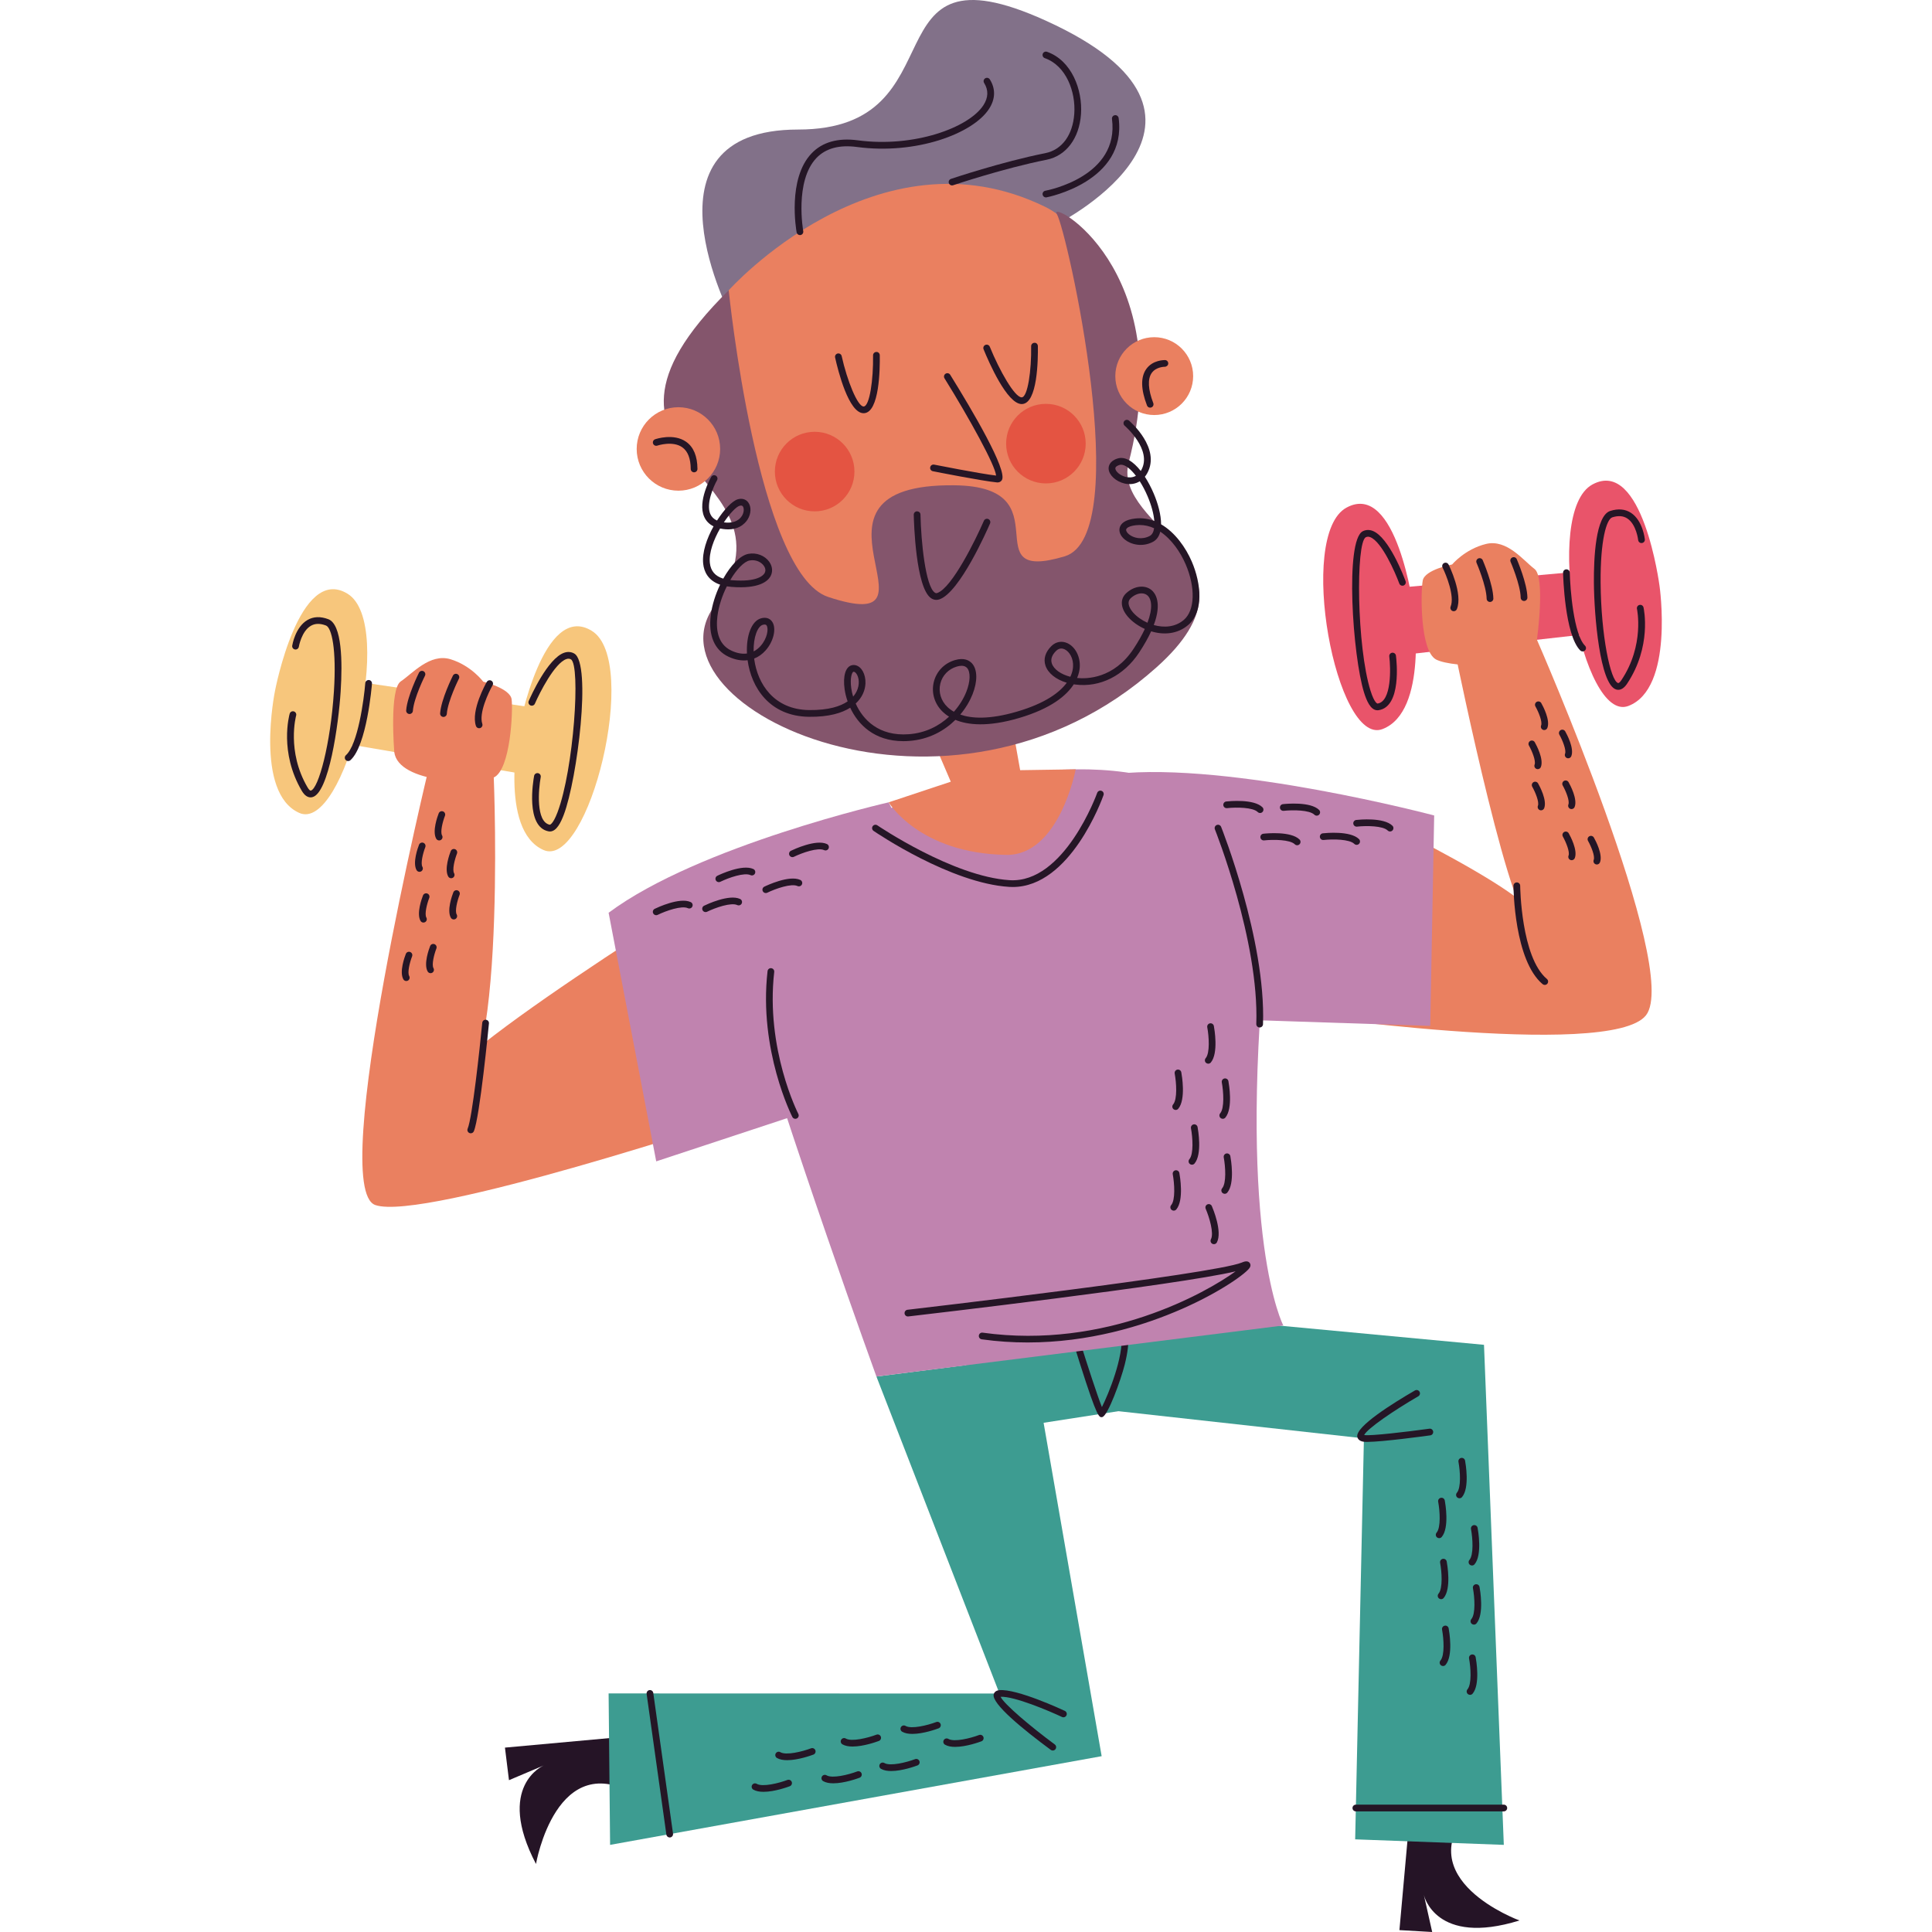
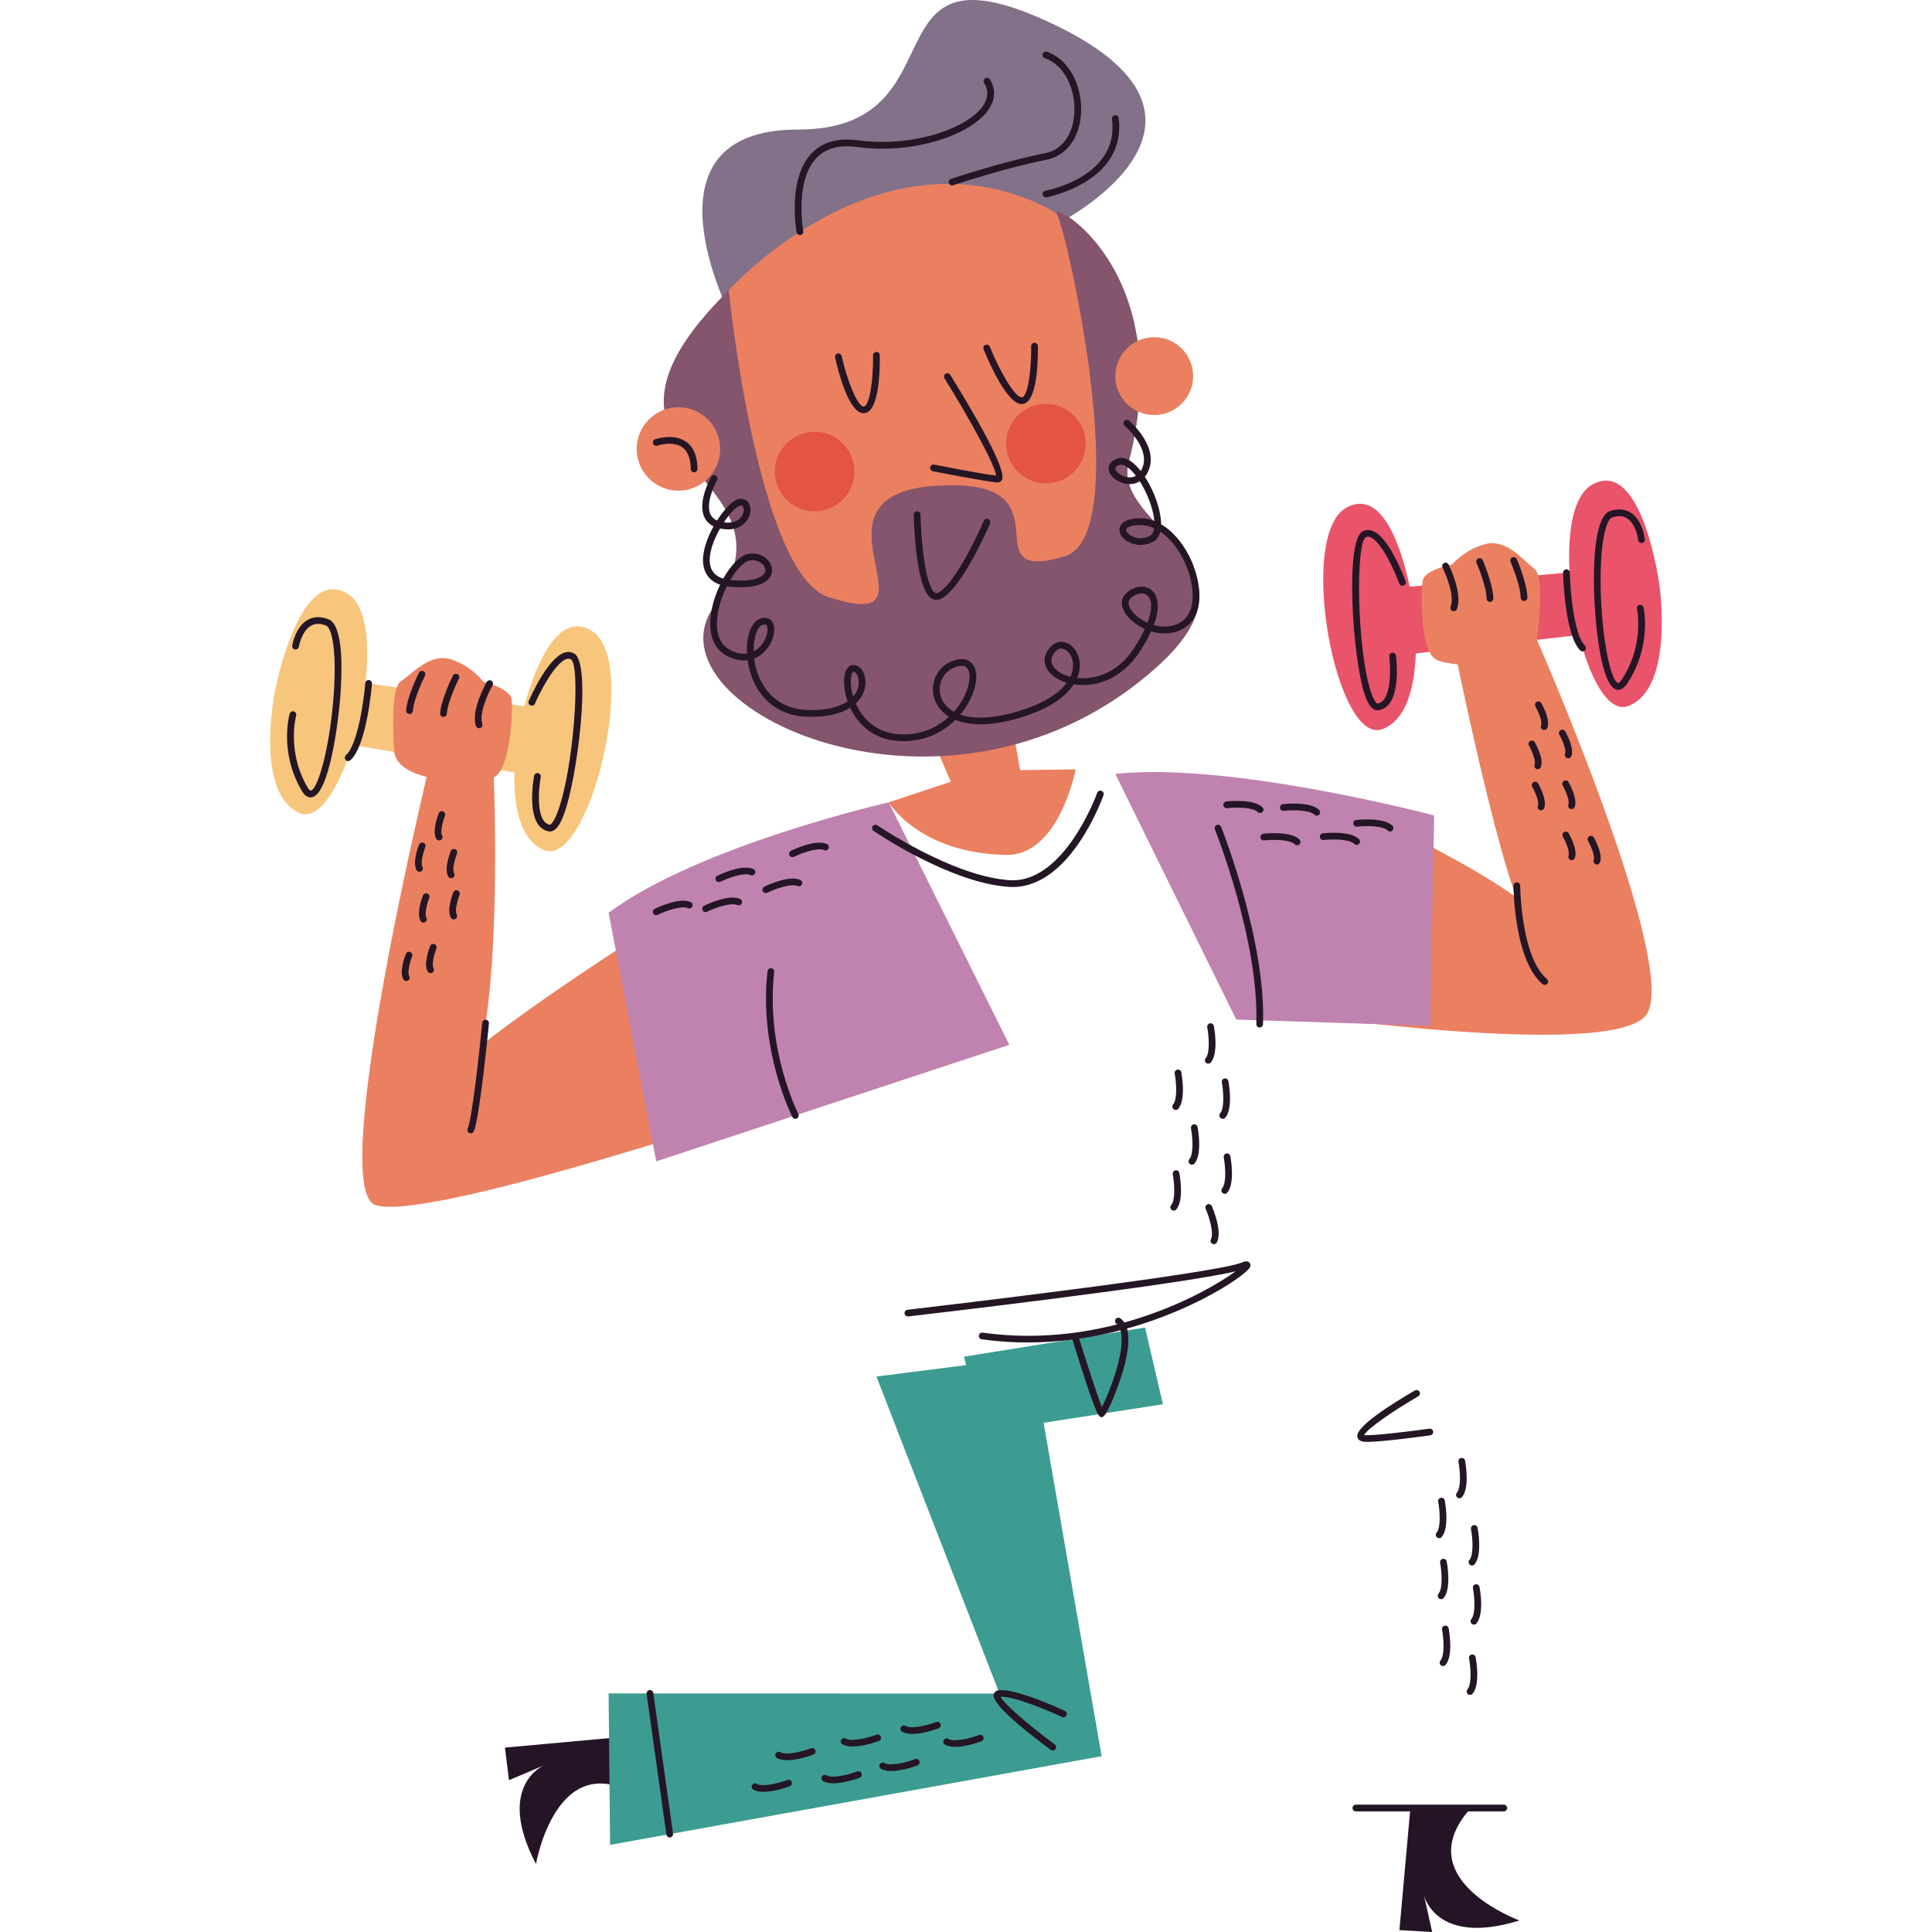
<svg xmlns="http://www.w3.org/2000/svg" version="1.1" id="Capa_1" x="0px" y="0px" viewBox="0 0 500 500" style="enable-background:new 0 0 500 500;" xml:space="preserve" width="512" height="512">
  <g>
    <path style="fill:#827189;" d="M274.328,57.565c0,0,52.096-26.892-3.647-52.207c-47.104-21.391-21.269,28.168-64.138,28.168   S189.468,82.49,189.468,82.49L274.328,57.565z" />
    <path style="fill:#251426;" d="M364.996,468.046l-2.827,31.465l8.48,0.489l-2.138-9.536c0,0,2.964,13.311,24.73,6.552   c0,0-29.207-10.672-12.576-29.103L364.996,468.046z" />
    <path style="fill:#251426;" d="M162.142,449.415l-31.461,2.866l1.041,8.43l8.998-3.815c0,0-12.563,5.305-2.006,25.504   c0,0,5.256-30.648,26.373-17.596L162.142,449.415z" />
    <polygon style="fill:#3D9C91;" points="267.106,351.116 285.107,454.498 157.892,477.451 157.507,438.256 258.665,438.285    226.817,356.245  " />
-     <polygon style="fill:#3D9C91;" points="296.577,339.831 384.057,348.038 389.186,477.451 350.716,476.02 352.98,372.252    289.44,365.213  " />
    <polygon style="fill:#3D9C91;" points="254.642,370.608 300.96,363.427 296.344,343.561 249.467,351.116  " />
    <path style="fill:#251626;" d="M389.186,468.782h-38.293c-0.481,0-0.869-0.389-0.869-0.869s0.389-0.869,0.869-0.869h38.293   c0.481,0,0.869,0.389,0.869,0.869S389.667,468.782,389.186,468.782z" />
    <path style="fill:#251626;" d="M173.317,475.537c-0.427,0-0.799-0.314-0.86-0.749l-5.111-36.411   c-0.067-0.475,0.265-0.915,0.74-0.982c0.471-0.066,0.914,0.265,0.982,0.74l5.111,36.411c0.067,0.475-0.265,0.915-0.74,0.982   C173.398,475.534,173.357,475.537,173.317,475.537z" />
    <path style="fill:#251626;" d="M272.458,453.035c-0.179,0-0.361-0.056-0.516-0.17c-7.093-5.242-15.414-11.995-14.768-14.397   c0.075-0.277,0.36-0.934,1.395-1.049c4.548-0.467,16.508,5.122,17.016,5.361c0.434,0.205,0.62,0.723,0.415,1.158   c-0.205,0.435-0.723,0.618-1.157,0.414c-3.273-1.544-12.372-5.407-15.889-5.222c0.868,1.866,7.719,7.677,14.022,12.335   c0.385,0.285,0.468,0.83,0.183,1.216C272.987,452.913,272.724,453.035,272.458,453.035z" />
    <path style="fill:#251626;" d="M353.82,373.165c-0.414,0-0.747-0.017-0.979-0.054c-1.201-0.194-1.502-0.881-1.574-1.274   c-0.485-2.629,9.136-8.637,14.914-11.984c0.415-0.24,0.948-0.099,1.188,0.317c0.241,0.415,0.099,0.948-0.317,1.188   c-6.315,3.659-13.229,8.39-14.004,10.023c0.021,0.004,0.045,0.008,0.07,0.013c1.635,0.26,10.943-0.841,16.802-1.647   c0.485-0.076,0.914,0.267,0.98,0.742c0.066,0.476-0.267,0.914-0.742,0.98C368.785,371.658,357.717,373.165,353.82,373.165z" />
    <path style="fill:#251626;" d="M285.025,366.766c-0.814,0-1.702-1.427-7.465-20.009c-0.143-0.458,0.115-0.945,0.573-1.088   c0.459-0.138,0.946,0.115,1.088,0.573c2.212,7.132,4.783,14.976,5.952,17.909c1.679-3.306,5.656-13.002,5.049-18.631   c-0.153-1.411-0.593-2.402-1.308-2.945c-0.383-0.29-0.458-0.836-0.167-1.218c0.292-0.382,0.836-0.456,1.218-0.167   c2.302,1.747,2.672,5.791,1.1,12.016c-0.991,3.922-4.378,13.313-5.824,13.538C285.167,366.755,285.097,366.766,285.025,366.766z" />
-     <path style="fill:#C083AF;" d="M226.817,356.245c0,0-21.966-60.463-35.928-107.412c-11.201-37.664,144.749-88.143,136.672-3.765   c-7.236,75.592,4.556,97.963,4.556,97.963L226.817,356.245z" />
    <path style="fill:#EA8060;" d="M260.385,178.967l3.632,20.353l14.373-0.218c0,0-4.231,22.387-18.006,22.142   c-22.559-0.402-30.397-13.602-30.397-13.602l16.075-5.339l-8.839-20.612L260.385,178.967z" />
    <path style="fill:#EA8060;" d="M188.589,75.124c0,0,38.336-42.924,81.914-21.588c32.604,15.963,25.37,129.309-28.429,125.554   C203.94,176.427,172.745,99.597,188.589,75.124z" />
    <path style="fill:#84556C;" d="M188.589,75.124c0,0,7.424,73.323,25.748,79.368c32.886,10.85-12.28-29.408,32.677-28.901   c28.827,0.325,4.287,25.644,28.52,18.389c18.225-5.457,0.569-84.307-2.019-88.568c-2.588-4.261,31.64,13.805,18.574,64.333   c-4.382,16.947,37.455,25.887,7.254,52.923c-53.615,47.996-133.043,10.487-114.611-15.643   C210.088,121.077,141.889,121.243,188.589,75.124z" />
    <path style="fill:#251626;" d="M258.167,124.855c-0.049,0-0.1-0.003-0.152-0.007c-3.766-0.356-16.074-2.794-16.595-2.898   c-0.471-0.093-0.778-0.551-0.683-1.021c0.093-0.471,0.548-0.779,1.021-0.683c0.123,0.024,11.925,2.363,16.029,2.83   c-0.231-2.668-6.78-14.58-13.349-25.165c-0.253-0.408-0.127-0.944,0.28-1.197c0.409-0.253,0.944-0.127,1.197,0.28   c5.655,9.111,14.91,24.768,13.369,27.256C259.042,124.639,258.641,124.855,258.167,124.855z" />
    <path style="fill:#251626;" d="M242.321,155.247c-0.481,0-0.948-0.15-1.381-0.448c-3.949-2.729-4.42-19.665-4.461-21.587   c-0.01-0.481,0.371-0.878,0.851-0.888c0.539,0.052,0.878,0.371,0.888,0.851c0.147,6.918,1.284,18.518,3.71,20.194   c0.218,0.15,0.407,0.176,0.652,0.091c3.841-1.36,9.999-13.944,12.048-18.678c0.191-0.439,0.7-0.643,1.144-0.453   c0.441,0.191,0.643,0.703,0.453,1.144c-0.785,1.813-7.819,17.769-13.064,19.626C242.88,155.198,242.598,155.247,242.321,155.247z" />
    <path style="fill:#251626;" d="M223.5,106.94c-3.871,0.001-6.62-11.019-7.375-14.415c-0.104-0.469,0.192-0.933,0.661-1.038   c0.47-0.096,0.934,0.192,1.038,0.661c1.412,6.355,4.113,13.09,5.688,13.053c1.558-0.06,2.534-7.022,2.434-13.232   c-0.008-0.48,0.375-0.875,0.856-0.883c0.484-0.039,0.875,0.376,0.883,0.856c0.055,3.479-0.077,14.841-4.105,14.996   C223.553,106.939,223.525,106.94,223.5,106.94z" />
    <path style="fill:#251626;" d="M264.42,104.57c-3.793,0-8.51-10.837-9.873-14.177c-0.182-0.445,0.032-0.952,0.476-1.133   c0.443-0.184,0.952,0.031,1.133,0.476c2.579,6.319,6.453,13.095,8.245,13.095c0.008,0,0.018,0,0.026,0   c1.557-0.06,2.533-7.022,2.433-13.232c-0.008-0.48,0.375-0.875,0.856-0.883c0.486-0.059,0.875,0.375,0.883,0.856   c0.055,3.479-0.077,14.841-4.104,14.996C264.471,104.569,264.446,104.57,264.42,104.57z" />
    <circle style="fill:#EA8060;" cx="175.573" cy="116.189" r="10.8" />
    <circle style="fill:#EA8060;" cx="298.714" cy="97.337" r="10.073" />
    <path style="fill:#251626;" d="M179.632,122.236c-0.477,0-0.866-0.385-0.869-0.863c-0.02-2.711-0.757-4.599-2.187-5.612   c-2.497-1.768-6.422-0.449-6.462-0.436c-0.453,0.155-0.949-0.085-1.105-0.538c-0.157-0.453,0.082-0.948,0.536-1.105   c0.194-0.068,4.795-1.625,8.028,0.654c1.919,1.354,2.904,3.717,2.929,7.023c0.003,0.481-0.383,0.873-0.863,0.876   C179.636,122.236,179.633,122.236,179.632,122.236z" />
-     <path style="fill:#251626;" d="M297.656,105.503c-0.35,0-0.679-0.212-0.812-0.558c-1.604-4.181-1.669-7.356-0.195-9.437   c1.691-2.388,4.715-2.317,4.846-2.328c0.48,0.014,0.858,0.413,0.845,0.894c-0.014,0.479-0.441,0.835-0.891,0.845   c-0.058,0.001-2.256-0.008-3.389,1.606c-1.092,1.557-0.951,4.254,0.408,7.798c0.172,0.448-0.052,0.952-0.5,1.123   C297.865,105.484,297.76,105.503,297.656,105.503z" />
    <circle style="fill:#E45442;" cx="210.832" cy="122.043" r="10.296" />
    <circle style="fill:#E45442;" cx="270.682" cy="114.812" r="10.296" />
    <path style="fill:#251626;" d="M233.791,191.811c-7.535,0-11.731-4.32-13.759-8.653c-2.124,1.342-5.424,2.407-10.635,2.35   c-10.286-0.125-14.967-7.642-15.918-14.635c-0.001-0.003-0.001-0.005-0.001-0.008c-1.546,0.196-3.226-0.102-4.94-0.906   c-3.632-1.702-5.261-5.53-4.586-10.778c0.34-2.641,1.229-5.402,2.414-7.867c-3.183-1.1-4.167-3.44-4.382-5.42   c-0.318-2.938,0.942-6.559,2.685-9.68c-1.121-0.545-1.931-1.365-2.418-2.453c-1.785-3.98,1.663-10.083,1.811-10.342   c0.239-0.416,0.768-0.559,1.186-0.323c0.417,0.239,0.561,0.769,0.324,1.186c-0.883,1.547-2.916,6.136-1.734,8.768   c0.335,0.745,0.905,1.295,1.729,1.662c1.835-2.866,3.957-5.065,5.333-5.482c1.104-0.335,2.101-0.055,2.727,0.769   c0.856,1.126,0.787,2.966-0.168,4.476c-0.638,1.007-2.604,3.25-7.088,2.303c-0.004-0.001-0.009-0.002-0.014-0.003   c-1.647,2.87-2.933,6.264-2.644,8.928c0.224,2.064,1.363,3.401,3.464,4.047c1.926-3.433,4.376-6.021,6.523-6.416   c2.076-0.382,4.232,0.444,5.38,2.055c0.856,1.201,0.971,2.617,0.31,3.787c-0.71,1.254-2.964,3.275-10.062,2.716   c-0.431-0.034-0.838-0.083-1.223-0.147c-1.169,2.344-2.092,5.043-2.428,7.655c-0.403,3.139-0.107,7.245,3.6,8.982   c1.583,0.742,2.928,0.9,4.039,0.745c-0.233-4.628,1.201-8.399,3.6-9.094c1.274-0.371,2.352-0.032,2.962,0.927   c1.097,1.727,0.331,5.015-1.707,7.331c-0.875,0.996-1.888,1.713-2.995,2.143c0.008,0.067,0.017,0.134,0.026,0.201   c0.853,6.275,5.036,13.019,14.216,13.131c5.083,0.054,8.117-0.993,9.948-2.245c-0.391-1.112-0.644-2.188-0.78-3.152   c-0.487-3.427,0.262-5.866,1.908-6.216c0.902-0.19,1.799,0.196,2.467,1.059c1.032,1.333,1.555,3.948,0.266,6.539   c-0.34,0.683-0.891,1.51-1.771,2.321c1.858,4.201,6.005,8.515,13.728,7.945c4.379-0.319,7.867-2.169,10.432-4.547   c-0.665-0.408-1.193-0.835-1.606-1.229c-2.146-2.045-3.023-4.93-2.347-7.718c0.667-2.752,2.712-4.878,5.47-5.688   c2.383-0.7,3.717,0.075,4.419,0.847c1.431,1.572,1.482,4.648,0.133,8.026c-0.68,1.703-1.737,3.524-3.166,5.224   c2.876,1.007,7.48,1.35,14.692-0.768c7.443-2.188,11.093-5.042,12.867-7.47c-2.777-0.827-4.849-2.456-5.512-4.44   c-0.576-1.725-0.025-3.525,1.554-5.07c1.15-1.124,2.697-1.392,4.138-0.724c2.077,0.967,3.383,3.559,3.178,6.304   c-0.051,0.675-0.218,1.611-0.677,2.697c2.448,0.263,9.501,0.216,14.622-7.571c1.254-1.905,2.205-3.609,2.904-5.119   c-1.737-0.779-3.251-1.876-4.301-3.061c-2.01-2.268-2.203-4.645-0.504-6.206c2.082-1.913,4.85-2.23,6.584-0.754   c0.831,0.707,2.753,3.108,0.532,9.01c2.637,0.745,5.559,0.567,7.788-1.338c2.862-2.449,3.049-8.371,0.454-14.403   c-1.338-3.11-3.616-6.457-6.562-8.425c-0.289,1.167-0.887,2.099-1.896,2.635c-2.734,1.453-5.701,0.706-7.3-0.604   c-1.117-0.915-1.597-2.086-1.284-3.132c0.266-0.886,1.185-2.007,4.061-2.309c1.732-0.185,3.367,0.076,4.875,0.656   c-0.138-1.793-0.727-4.041-1.752-6.444c-0.602-1.413-1.29-2.712-2.01-3.839c-1.132,0.7-2.5,0.914-3.958,0.575   c-2.228-0.518-4.03-2.196-4.102-3.82c-0.025-0.561,0.145-1.943,2.257-2.635c2.011-0.661,4.168,0.799,6.062,3.209   c0.054-0.087,0.108-0.177,0.16-0.272c2.862-5.227-4.245-11.367-4.317-11.428c-0.365-0.312-0.409-0.86-0.099-1.226   c0.312-0.367,0.861-0.409,1.226-0.098c0.339,0.289,8.249,7.134,4.715,13.588c-0.185,0.339-0.393,0.649-0.62,0.93   c0.858,1.32,1.635,2.81,2.286,4.336c1.086,2.547,1.919,5.515,1.91,7.973c3.628,2.107,6.385,6.019,7.945,9.645   c2.445,5.684,3.109,12.963-0.92,16.411c-2.849,2.436-6.443,2.602-9.596,1.64c-0.728,1.594-1.731,3.406-3.084,5.462   c-3.971,6.037-10.17,9.143-16.574,8.307c-0.125-0.016-0.248-0.034-0.371-0.053c-1.84,2.857-5.79,6.263-14.186,8.731   c-8.143,2.393-13.288,1.775-16.445,0.47c-2.861,2.829-6.856,5.078-11.947,5.449C234.79,191.792,234.284,191.811,233.791,191.811z    M248.859,172.304c-0.364,0-0.777,0.068-1.235,0.202c-2.156,0.633-3.753,2.29-4.272,4.43c-0.528,2.177,0.166,4.439,1.857,6.05   c0.409,0.39,0.951,0.813,1.657,1.209c1.465-1.651,2.536-3.453,3.205-5.128c1.066-2.672,1.145-5.168,0.195-6.212   C249.932,172.489,249.461,172.304,248.859,172.304z M220.938,173.849c-0.028,0-0.056,0.003-0.085,0.009   c-0.308,0.065-0.943,1.477-0.547,4.27c0.094,0.667,0.252,1.395,0.481,2.151c0.405-0.46,0.686-0.908,0.881-1.3   c0.913-1.834,0.649-3.752-0.084-4.699C221.455,174.112,221.208,173.849,220.938,173.849z M274.665,167.838   c-0.414,0-0.875,0.149-1.33,0.593c-1.107,1.083-1.484,2.185-1.12,3.276c0.509,1.523,2.358,2.821,4.79,3.443   c0.482-1.02,0.65-1.894,0.696-2.512c0.17-2.274-0.967-4.034-2.178-4.598C275.282,167.928,274.988,167.838,274.665,167.838z    M197.881,161.627c-0.127,0-0.284,0.022-0.481,0.079c-1.319,0.383-2.444,3.168-2.362,6.88c0.805-0.411,1.41-0.965,1.828-1.44   c1.73-1.966,2.069-4.422,1.544-5.25C198.353,161.806,198.239,161.627,197.881,161.627z M295.442,153.563   c-0.898,0-1.913,0.423-2.787,1.225c-1.351,1.24-0.01,3.051,0.629,3.772c0.908,1.025,2.204,1.952,3.677,2.61   c1.457-3.839,1.073-6.156-0.026-7.091C296.528,153.731,296.008,153.563,295.442,153.563z M188.992,150.116   c0.154,0.018,0.312,0.032,0.472,0.045c6.559,0.52,8.095-1.278,8.412-1.839c0.446-0.787,0.059-1.542-0.212-1.921   c-0.635-0.892-2.011-1.652-3.648-1.353C192.563,145.315,190.639,147.327,188.992,150.116z M294.944,135.87   c-0.299,0-0.6,0.016-0.906,0.048c-1.716,0.181-2.456,0.676-2.577,1.078c-0.102,0.34,0.181,0.847,0.72,1.289   c1.167,0.956,3.349,1.495,5.381,0.413c0.601-0.32,0.974-1.016,1.124-1.99C297.519,136.176,296.267,135.87,294.944,135.87z    M187.34,135.187c2.123,0.297,3.794-0.287,4.649-1.64c0.603-0.953,0.601-2.037,0.254-2.494c-0.069-0.091-0.252-0.334-0.839-0.158   C190.499,131.17,188.87,132.883,187.34,135.187z M290.142,120.266c-0.151,0-0.295,0.022-0.433,0.067   c-0.495,0.162-1.082,0.452-1.061,0.907c0.032,0.745,1.219,1.845,2.759,2.202c0.64,0.149,1.633,0.23,2.568-0.307   C292.602,121.353,291.206,120.266,290.142,120.266z" />
    <g>
      <polygon style="fill:#E9546A;" points="350.784,153.097 416.959,147.175 418.041,163.285 354.194,170.482   " />
      <path style="fill:#E9546A;" d="M365.843,157.594c0,0-4.358-33.302-17.37-26.221c-13.012,7.081-2.64,61.834,9.293,57.32    C369.699,184.179,365.843,157.594,365.843,157.594z" />
      <path style="fill:#E9546A;" d="M429.483,151.606c0,0-4.358-33.302-17.37-26.221c-13.012,7.081-2.64,61.834,9.293,57.32    C433.339,178.19,429.483,151.606,429.483,151.606z" />
      <path style="fill:#251626;" d="M409.585,168.589c-0.222,0-0.444-0.085-0.614-0.254c-4.025-4.011-4.435-19.449-4.451-20.104    c-0.011-0.48,0.368-0.878,0.849-0.89c0.455-0.02,0.878,0.368,0.89,0.849c0.101,4.27,1.007,15.991,3.94,18.914    c0.34,0.339,0.341,0.889,0.002,1.229C410.031,168.504,409.808,168.589,409.585,168.589z" />
      <path style="fill:#251626;" d="M356.477,183.818c-1.803,0-2.827-2.568-3.449-4.547c-2.968-9.451-4.994-39.455-0.334-41.791    c0.8-0.4,1.692-0.426,2.581-0.076c4.205,1.663,8.063,11.849,8.489,13.006c0.166,0.45-0.065,0.95-0.515,1.117    c-0.452,0.166-0.95-0.065-1.117-0.515c-1.083-2.939-4.543-10.822-7.497-11.99c-0.431-0.171-0.803-0.166-1.161,0.013    c-2.641,1.325-2.348,28.377,1.213,39.716c1.062,3.381,1.845,3.328,1.826,3.327c3.662-0.532,3.409-9.194,3.031-12.187    c-0.06-0.476,0.278-0.911,0.754-0.971c0.475-0.051,0.911,0.278,0.971,0.754c0.171,1.353,1.495,13.253-4.507,14.124    C356.666,183.812,356.57,183.818,356.477,183.818z" />
      <path style="fill:#251626;" d="M418.811,178.52c-0.201,0-0.386-0.033-0.553-0.083c-4.215-1.26-5.7-19.178-5.759-27.657    c-0.044-6.417,0.447-17.361,4.243-18.553c2.067-0.65,3.873-0.48,5.369,0.503c3.04,2,3.555,6.657,3.575,6.854    c0.049,0.477-0.297,0.903-0.774,0.953c-0.487,0.058-0.905-0.297-0.955-0.773c-0.004-0.041-0.455-4.042-2.806-5.584    c-1.051-0.689-2.326-0.785-3.888-0.295c-1.51,0.475-3.101,5.96-3.025,16.882c0.095,13.684,2.55,25.415,4.519,26.003    c0.165,0.058,0.478-0.178,0.877-0.777c6.022-9.033,4.033-18.312,4.013-18.404c-0.105-0.469,0.189-0.933,0.658-1.038    c0.47-0.104,0.934,0.189,1.038,0.658c0.092,0.408,2.168,10.103-4.262,19.749C420.266,178.18,419.458,178.52,418.811,178.52z" />
      <path style="fill:#EA8060;" d="M397.756,165.572c0,0,2.234-16.181-0.634-18.336c-2.868-2.155-7.125-7.795-12.568-6.456    s-8.754,5.31-8.754,5.31s-7.062,1.324-7.595,4.146c-0.533,2.822-0.771,18.232,3.468,20.451S396.274,173.68,397.756,165.572z" />
      <path style="fill:#251626;" d="M376.23,158.182c-0.109,0-0.219-0.02-0.326-0.064c-0.445-0.18-0.66-0.687-0.48-1.132    c1.085-2.681-1.144-8.202-2.094-10.103c-0.215-0.43-0.041-0.952,0.389-1.167c0.43-0.215,0.951-0.042,1.167,0.389    c0.154,0.307,3.751,7.576,2.15,11.533C376.899,157.977,376.574,158.182,376.23,158.182z" />
      <path style="fill:#251626;" d="M385.607,155.786c-0.474,0-0.862-0.38-0.869-0.856c-0.053-3.328-2.583-9.204-2.608-9.263    c-0.19-0.441,0.012-0.953,0.453-1.144c0.439-0.19,0.953,0.013,1.144,0.453c0.11,0.254,2.692,6.257,2.751,9.927    c0.008,0.48-0.375,0.875-0.856,0.883C385.616,155.786,385.611,155.786,385.607,155.786z" />
      <path style="fill:#251626;" d="M394.421,155.529c-0.474,0-0.862-0.38-0.869-0.856c-0.053-3.328-2.583-9.204-2.608-9.263    c-0.19-0.441,0.012-0.953,0.453-1.144c0.441-0.19,0.953,0.014,1.144,0.453c0.11,0.254,2.692,6.257,2.751,9.927    c0.008,0.48-0.375,0.875-0.856,0.883C394.43,155.529,394.425,155.529,394.421,155.529z" />
    </g>
    <g>
      <polygon style="fill:#F7C67C;" points="149.64,184.836 83.909,175.164 81.913,191.186 145.248,201.999   " />
      <path style="fill:#F7C67C;" d="M134.35,188.47c0,0,6.243-33.001,18.832-25.192s-0.877,61.884-12.534,56.699    C128.99,214.792,134.35,188.47,134.35,188.47z" />
      <path style="fill:#F7C67C;" d="M71.153,178.875c0,0,6.243-33.001,18.832-25.192s-0.877,61.884-12.534,56.699    C65.793,205.198,71.153,178.875,71.153,178.875z" />
      <path style="fill:#251626;" d="M90.104,196.963c-0.239,0-0.478-0.098-0.65-0.292c-0.319-0.358-0.287-0.908,0.072-1.227    c3.095-2.752,4.664-14.403,5.007-18.659c0.04-0.478,0.447-0.822,0.937-0.797c0.479,0.039,0.835,0.458,0.797,0.937    c-0.053,0.654-1.34,16.044-5.586,19.819C90.515,196.891,90.309,196.963,90.104,196.963z" />
      <path style="fill:#251626;" d="M142.318,215.187c-0.127,0-0.257-0.014-0.391-0.041c-5.943-1.211-3.945-13.015-3.698-14.358    c0.087-0.47,0.542-0.777,1.012-0.697c0.472,0.087,0.785,0.54,0.698,1.012c-0.584,3.181-1.304,11.597,2.335,12.339    c0.004-0.007,0.796-0.002,2.01-3.215c4.201-11.118,6.032-38.112,3.469-39.584c-0.349-0.2-0.718-0.226-1.16-0.079    c-3.018,0.999-6.917,8.672-8.165,11.545c-0.191,0.439-0.706,0.644-1.144,0.451c-0.441-0.191-0.643-0.703-0.451-1.144    c0.491-1.13,4.92-11.081,9.213-12.502c0.907-0.301,1.798-0.223,2.573,0.222c4.521,2.598,0.793,32.439-2.708,41.707    C145.193,212.743,144.057,215.187,142.318,215.187z" />
      <path style="fill:#251626;" d="M80.384,206.356c-0.665,0-1.498-0.356-2.282-1.69c-5.872-9.996-3.248-19.558-3.134-19.961    c0.131-0.462,0.615-0.73,1.073-0.598c0.462,0.132,0.73,0.612,0.599,1.073c-0.025,0.092-2.522,9.273,2.961,18.604    c0.364,0.62,0.678,0.865,0.831,0.826c2-0.476,5.117-12.052,5.988-25.713c0.695-10.895-0.582-16.459-2.062-17.018    c-1.535-0.581-2.809-0.556-3.898,0.073c-2.435,1.405-3.113,5.375-3.119,5.415c-0.078,0.474-0.523,0.796-0.998,0.718    c-0.474-0.077-0.796-0.522-0.719-0.996c0.031-0.196,0.81-4.816,3.96-6.64c1.549-0.898,3.362-0.964,5.388-0.198    c3.534,1.335,3.681,10.936,3.182,18.755c-0.54,8.465-3.04,26.275-7.321,27.294C80.697,206.335,80.546,206.356,80.384,206.356z" />
      <path style="fill:#EA8060;" d="M102.035,194.621c0,0-1.311-16.282,1.675-18.27s7.556-7.378,12.914-5.731    c5.358,1.646,8.439,5.799,8.439,5.799s6.975,1.723,7.348,4.571s-0.266,18.246-4.624,20.221    C123.428,203.186,103.054,202.801,102.035,194.621z" />
      <path style="fill:#251626;" d="M123.995,188.468c-0.363,0-0.7-0.228-0.823-0.589c-1.375-4.042,2.63-11.095,2.802-11.394    c0.238-0.415,0.77-0.561,1.186-0.321c0.417,0.239,0.56,0.77,0.322,1.186c-1.056,1.844-3.595,7.231-2.664,9.968    c0.155,0.455-0.088,0.948-0.543,1.103C124.182,188.454,124.088,188.468,123.995,188.468z" />
      <path style="fill:#251626;" d="M114.771,185.544c-0.021,0-0.042-0.001-0.064-0.003c-0.479-0.035-0.839-0.451-0.804-0.93    c0.267-3.662,3.187-9.509,3.31-9.756c0.216-0.429,0.734-0.602,1.167-0.386c0.429,0.216,0.602,0.738,0.386,1.167    c-0.029,0.057-2.889,5.784-3.13,9.1C115.604,185.195,115.223,185.544,114.771,185.544z" />
      <path style="fill:#251626;" d="M105.986,184.786c-0.021,0-0.042-0.001-0.064-0.003c-0.479-0.035-0.839-0.451-0.804-0.93    c0.267-3.662,3.187-9.509,3.31-9.756c0.216-0.43,0.735-0.602,1.167-0.386c0.429,0.216,0.602,0.738,0.386,1.167    c-0.029,0.057-2.888,5.784-3.13,9.1C106.819,184.437,106.438,184.786,105.986,184.786z" />
    </g>
    <path style="fill:#EA8060;" d="M397.756,165.572c0,0,37.402,85.377,28.234,97.173c-9.168,11.796-94.612-0.787-94.612-0.787   l10.194-57.18c0,0,60.124,27.897,55.399,33.701c-4.912,6.035-20.036-67.997-20.036-67.997L397.756,165.572z" />
    <path style="fill:#EA8060;" d="M127.786,201.211c0,0,3.819,91.524-13.611,81.961c-8.689-4.767,75.916-56.737,75.916-56.737   l2.217,62.231c0,0-82.655,27.544-95.176,23.197c-12.52-4.347,13.97-113.649,13.97-113.649L127.786,201.211z" />
    <path style="fill:#C083AF;" d="M319.939,263.863l50.209,1.639l1.016-54.46c0,0-52.792-13.993-82.523-10.752L319.939,263.863z" />
    <path style="fill:#C083AF;" d="M157.507,236.222l12.322,64.338l91.385-30.162l-31.226-62.757   C229.988,207.642,180.845,218.833,157.507,236.222z" />
    <path style="fill:#251626;" d="M207.022,60.844c-0.412,0-0.778-0.294-0.854-0.713c-0.103-0.562-2.435-13.833,3.864-20.437   c2.795-2.93,6.831-4.068,11.979-3.378c14.467,1.935,28.74-3.247,32.51-9.107c1.267-1.968,1.324-3.9,0.169-5.74   c-0.255-0.407-0.132-0.943,0.275-1.199c0.406-0.256,0.942-0.132,1.199,0.275c1.522,2.427,1.46,5.057-0.181,7.605   c-4.138,6.432-18.869,11.941-34.203,9.89c-4.57-0.611-8.101,0.349-10.49,2.854c-5.695,5.971-3.435,18.796-3.412,18.925   c0.087,0.473-0.227,0.925-0.699,1.011C207.127,60.84,207.074,60.844,207.022,60.844z" />
    <path style="fill:#251626;" d="M246.388,47.989c-0.363,0-0.701-0.228-0.824-0.591c-0.154-0.455,0.09-0.948,0.545-1.102   c0.129-0.044,13.074-4.402,24.402-6.657c4.312-0.858,7.119-4.67,7.512-10.195c0.403-5.678-2.088-12.446-7.631-14.397   c-0.453-0.16-0.691-0.655-0.532-1.109c0.159-0.454,0.656-0.693,1.109-0.532c6.365,2.24,9.239,9.825,8.789,16.16   c-0.445,6.26-3.858,10.773-8.907,11.777c-11.219,2.233-24.056,6.556-24.185,6.599C246.574,47.974,246.481,47.989,246.388,47.989z" />
    <path style="fill:#251626;" d="M270.681,51.089c-0.411,0-0.776-0.293-0.854-0.712c-0.087-0.471,0.225-0.925,0.697-1.013   c0.785-0.146,19.204-3.743,17.255-18.578c-0.063-0.475,0.273-0.913,0.749-0.975c0.472-0.073,0.913,0.273,0.975,0.749   c2.164,16.473-18.454,20.476-18.663,20.514C270.786,51.084,270.733,51.089,270.681,51.089z" />
    <path style="fill:#251626;" d="M398.82,209.713c-0.107,0-0.216-0.02-0.321-0.061c-0.447-0.177-0.664-0.684-0.487-1.129   c0.374-0.94-0.634-3.445-1.47-4.923c-0.236-0.418-0.089-0.948,0.329-1.184c0.418-0.236,0.948-0.089,1.184,0.328   c0.405,0.715,2.382,4.385,1.573,6.421C399.492,209.506,399.165,209.713,398.82,209.713z" />
    <path style="fill:#251626;" d="M397.965,199.057c-0.107,0-0.217-0.02-0.322-0.062c-0.446-0.177-0.664-0.683-0.486-1.129   c0.37-0.931-0.658-3.487-1.471-4.921c-0.237-0.419-0.09-0.948,0.328-1.185c0.419-0.235,0.948-0.088,1.185,0.328   c0.405,0.716,2.384,4.385,1.572,6.422C398.638,198.85,398.311,199.057,397.965,199.057z" />
    <path style="fill:#251626;" d="M406.706,209.39c-0.107,0-0.216-0.02-0.322-0.062c-0.446-0.177-0.664-0.683-0.486-1.129   c0.374-0.939-0.634-3.444-1.47-4.922c-0.236-0.418-0.089-0.948,0.329-1.184c0.417-0.236,0.949-0.089,1.184,0.328   c0.405,0.715,2.383,4.385,1.572,6.422C407.378,209.183,407.051,209.39,406.706,209.39z" />
    <path style="fill:#251626;" d="M413.26,223.73c-0.107,0-0.216-0.02-0.322-0.062c-0.446-0.177-0.664-0.683-0.486-1.129   c0.374-0.939-0.635-3.444-1.471-4.922c-0.236-0.418-0.089-0.948,0.329-1.184c0.417-0.235,0.948-0.088,1.184,0.328   c0.405,0.715,2.384,4.385,1.572,6.422C413.933,223.523,413.606,223.73,413.26,223.73z" />
    <path style="fill:#251626;" d="M399.647,188.934c-0.107,0-0.216-0.02-0.322-0.062c-0.446-0.177-0.664-0.683-0.486-1.129   c0.374-0.939-0.634-3.444-1.47-4.922c-0.236-0.418-0.089-0.948,0.329-1.184c0.418-0.236,0.948-0.089,1.184,0.328   c0.405,0.715,2.383,4.385,1.572,6.422C400.32,188.727,399.993,188.934,399.647,188.934z" />
    <path style="fill:#251626;" d="M405.845,196.248c-0.107,0-0.217-0.02-0.322-0.062c-0.446-0.177-0.664-0.683-0.486-1.129   c0.37-0.931-0.658-3.487-1.471-4.921c-0.237-0.419-0.09-0.948,0.328-1.185c0.419-0.236,0.949-0.089,1.185,0.328   c0.405,0.716,2.384,4.385,1.572,6.422C406.517,196.041,406.19,196.248,405.845,196.248z" />
    <path style="fill:#251626;" d="M406.746,222.619c-0.107,0-0.217-0.02-0.322-0.062c-0.446-0.177-0.664-0.683-0.486-1.129   c0.374-0.938-0.635-3.443-1.47-4.922c-0.236-0.418-0.089-0.948,0.329-1.184c0.419-0.238,0.948-0.089,1.184,0.329   c0.405,0.715,2.383,4.385,1.572,6.421C407.419,222.412,407.092,222.619,406.746,222.619z" />
    <path style="fill:#251626;" d="M117.437,237.952c-0.301,0-0.593-0.156-0.755-0.436c-1.093-1.901,0.341-5.815,0.64-6.58   c0.175-0.447,0.683-0.669,1.126-0.494c0.447,0.174,0.668,0.678,0.494,1.126c-0.616,1.583-1.257,4.205-0.752,5.081   c0.239,0.417,0.096,0.948-0.32,1.188C117.734,237.915,117.584,237.952,117.437,237.952z" />
    <path style="fill:#251626;" d="M116.762,227.284c-0.301,0-0.593-0.156-0.755-0.436c-1.093-1.901,0.341-5.815,0.64-6.58   c0.175-0.447,0.682-0.669,1.126-0.494c0.447,0.174,0.668,0.678,0.494,1.126c-0.616,1.583-1.257,4.205-0.752,5.081   c0.239,0.417,0.096,0.948-0.32,1.188C117.059,227.246,116.909,227.284,116.762,227.284z" />
    <path style="fill:#251626;" d="M109.585,238.758c-0.301,0-0.593-0.156-0.755-0.436c-1.093-1.901,0.341-5.815,0.64-6.58   c0.174-0.448,0.681-0.668,1.126-0.494c0.447,0.174,0.668,0.678,0.494,1.126c-0.616,1.583-1.257,4.205-0.752,5.081   c0.239,0.417,0.096,0.948-0.32,1.188C109.882,238.72,109.732,238.758,109.585,238.758z" />
    <path style="fill:#251626;" d="M105.145,253.886c-0.301,0-0.593-0.156-0.755-0.436c-1.093-1.901,0.341-5.815,0.64-6.58   c0.175-0.448,0.679-0.67,1.126-0.494c0.447,0.174,0.668,0.678,0.494,1.126c-0.616,1.583-1.257,4.205-0.752,5.081   c0.239,0.417,0.096,0.948-0.32,1.188C105.441,253.849,105.292,253.886,105.145,253.886z" />
    <path style="fill:#251626;" d="M113.652,217.504c-0.301,0-0.593-0.156-0.755-0.436c-1.093-1.901,0.341-5.815,0.64-6.58   c0.175-0.448,0.679-0.67,1.126-0.494c0.447,0.174,0.668,0.678,0.494,1.126c-0.616,1.583-1.257,4.205-0.752,5.081   c0.239,0.417,0.096,0.948-0.32,1.188C113.949,217.467,113.799,217.504,113.652,217.504z" />
    <path style="fill:#251626;" d="M108.563,225.628c-0.301,0-0.593-0.156-0.755-0.436c-1.094-1.901,0.341-5.816,0.64-6.581   c0.174-0.447,0.681-0.669,1.126-0.494c0.447,0.175,0.668,0.678,0.494,1.126c-0.616,1.583-1.257,4.205-0.752,5.082   c0.239,0.416,0.096,0.948-0.32,1.188C108.859,225.59,108.71,225.628,108.563,225.628z" />
    <path style="fill:#251626;" d="M111.433,251.857c-0.301,0-0.593-0.156-0.755-0.436c-1.093-1.901,0.341-5.815,0.64-6.58   c0.175-0.448,0.679-0.67,1.126-0.494c0.447,0.174,0.668,0.678,0.494,1.126c-0.616,1.583-1.257,4.205-0.752,5.081   c0.239,0.417,0.096,0.948-0.32,1.188C111.729,251.82,111.58,251.857,111.433,251.857z" />
    <path style="fill:#251626;" d="M312.692,275.283c-0.2,0-0.4-0.068-0.564-0.208c-0.366-0.311-0.409-0.86-0.098-1.225   c1.133-1.33,0.852-5.611,0.408-7.996c-0.087-0.472,0.224-0.925,0.696-1.014c0.472-0.086,0.925,0.223,1.014,0.695   c0.133,0.715,1.242,7.051-0.796,9.442C313.182,275.18,312.937,275.283,312.692,275.283z" />
    <path style="fill:#251626;" d="M340.767,211.094c-0.221,0-0.441-0.084-0.611-0.251c-1.241-1.228-5.529-1.263-7.944-1.002   c-0.475,0.055-0.907-0.292-0.959-0.769s0.292-0.907,0.769-0.959c0.72-0.081,7.122-0.715,9.357,1.494   c0.341,0.338,0.345,0.888,0.007,1.229C341.215,211.008,340.991,211.094,340.767,211.094z" />
    <path style="fill:#251626;" d="M335.702,218.749c-0.221,0-0.442-0.084-0.611-0.251c-1.24-1.228-5.528-1.265-7.944-1.002   c-0.478,0.051-0.907-0.292-0.959-0.769s0.292-0.907,0.769-0.959c0.72-0.081,7.122-0.715,9.357,1.494   c0.341,0.338,0.345,0.888,0.007,1.229C336.151,218.663,335.926,218.749,335.702,218.749z" />
    <path style="fill:#251626;" d="M326.107,210.403c-0.221,0-0.442-0.084-0.611-0.251c-1.246-1.231-5.535-1.27-7.944-1.003   c-0.487,0.045-0.907-0.293-0.959-0.769c-0.053-0.477,0.292-0.907,0.769-0.959c0.722-0.08,7.124-0.714,9.357,1.495   c0.341,0.338,0.345,0.888,0.007,1.229C326.555,210.318,326.331,210.403,326.107,210.403z" />
    <path style="fill:#251626;" d="M205.079,221.828c-0.323,0-0.632-0.18-0.783-0.489c-0.21-0.431-0.031-0.952,0.402-1.162   c0.655-0.317,6.473-3.068,9.313-1.742c0.436,0.203,0.623,0.721,0.42,1.156c-0.202,0.435-0.72,0.623-1.156,0.42   c-1.593-0.74-5.637,0.668-7.817,1.73C205.336,221.8,205.206,221.828,205.079,221.828z" />
    <path style="fill:#251626;" d="M198.187,231.12c-0.323,0-0.632-0.18-0.783-0.489c-0.21-0.431-0.031-0.952,0.402-1.162   c0.653-0.317,6.466-3.07,9.313-1.742c0.435,0.203,0.623,0.72,0.42,1.156c-0.203,0.436-0.718,0.623-1.156,0.42   c-1.586-0.736-5.636,0.669-7.817,1.73C198.444,231.092,198.314,231.12,198.187,231.12z" />
    <path style="fill:#251626;" d="M186.031,228.295c-0.323,0-0.632-0.18-0.783-0.489c-0.21-0.431-0.031-0.952,0.402-1.162   c0.654-0.317,6.474-3.071,9.313-1.742c0.436,0.203,0.623,0.721,0.42,1.156c-0.202,0.436-0.72,0.624-1.156,0.42   c-1.591-0.744-5.638,0.668-7.817,1.73C186.288,228.267,186.158,228.295,186.031,228.295z" />
    <path style="fill:#251626;" d="M182.605,236.047c-0.323,0-0.632-0.18-0.783-0.489c-0.21-0.431-0.031-0.952,0.402-1.162   c0.654-0.318,6.474-3.071,9.313-1.742c0.436,0.203,0.623,0.721,0.42,1.156c-0.203,0.435-0.717,0.623-1.156,0.42   c-1.591-0.741-5.638,0.669-7.817,1.73C182.862,236.019,182.732,236.047,182.605,236.047z" />
    <path style="fill:#251626;" d="M169.822,236.853c-0.323,0-0.632-0.18-0.783-0.489c-0.21-0.431-0.031-0.952,0.402-1.162   c0.655-0.317,6.471-3.068,9.313-1.742c0.436,0.203,0.623,0.721,0.42,1.156c-0.202,0.435-0.719,0.622-1.156,0.42   c-1.592-0.741-5.637,0.668-7.817,1.73C170.079,236.825,169.949,236.853,169.822,236.853z" />
    <path style="fill:#251626;" d="M351.097,218.644c-0.221,0-0.442-0.084-0.611-0.251c-1.243-1.23-5.532-1.269-7.944-1.003   c-0.49,0.053-0.907-0.292-0.959-0.769c-0.053-0.477,0.292-0.907,0.769-0.959c0.72-0.08,7.124-0.715,9.357,1.495   c0.341,0.338,0.345,0.888,0.007,1.229C351.545,218.559,351.321,218.644,351.097,218.644z" />
    <path style="fill:#251626;" d="M372.954,413.87c-0.2,0-0.4-0.068-0.564-0.207c-0.365-0.312-0.409-0.861-0.098-1.226   c1.135-1.332,0.853-5.611,0.408-7.996c-0.087-0.472,0.223-0.926,0.695-1.015c0.478-0.082,0.926,0.224,1.015,0.695   c0.133,0.715,1.242,7.051-0.794,9.442C373.444,413.767,373.199,413.87,372.954,413.87z" />
    <path style="fill:#251626;" d="M380.946,405.151c-0.2,0-0.4-0.068-0.564-0.207c-0.365-0.312-0.409-0.86-0.098-1.226   c1.135-1.332,0.853-5.611,0.408-7.996c-0.087-0.472,0.223-0.926,0.695-1.015c0.479-0.082,0.926,0.224,1.015,0.695   c0.133,0.715,1.242,7.051-0.794,9.442C381.436,405.048,381.191,405.151,380.946,405.151z" />
    <path style="fill:#251626;" d="M372.452,398.075c-0.2,0-0.4-0.068-0.564-0.207c-0.365-0.312-0.409-0.86-0.098-1.226   c1.135-1.332,0.853-5.611,0.408-7.996c-0.087-0.472,0.223-0.926,0.695-1.015c0.479-0.087,0.926,0.223,1.015,0.695   c0.133,0.715,1.242,7.051-0.794,9.442C372.942,397.971,372.697,398.075,372.452,398.075z" />
    <path style="fill:#251626;" d="M377.705,387.754c-0.2,0-0.4-0.068-0.564-0.207c-0.365-0.312-0.409-0.86-0.099-1.226   c1.135-1.332,0.853-5.611,0.408-7.996c-0.087-0.472,0.223-0.926,0.695-1.015c0.475-0.084,0.926,0.224,1.015,0.695   c0.133,0.715,1.242,7.051-0.794,9.442C378.195,387.65,377.951,387.754,377.705,387.754z" />
    <path style="fill:#251626;" d="M381.448,420.452c-0.2,0-0.4-0.068-0.564-0.207c-0.365-0.312-0.409-0.861-0.098-1.226   c1.135-1.333,0.853-5.612,0.408-7.996c-0.087-0.472,0.223-0.926,0.695-1.015c0.478-0.084,0.926,0.224,1.015,0.695   c0.133,0.715,1.242,7.052-0.794,9.443C381.938,420.348,381.693,420.452,381.448,420.452z" />
    <path style="fill:#251626;" d="M373.455,431.167c-0.199,0-0.399-0.068-0.563-0.207c-0.365-0.312-0.409-0.861-0.098-1.226   c1.135-1.333,0.853-5.612,0.408-7.996c-0.087-0.472,0.223-0.927,0.695-1.014c0.477-0.092,0.926,0.224,1.015,0.695   c0.133,0.715,1.242,7.052-0.794,9.443C373.946,431.064,373.701,431.167,373.455,431.167z" />
    <path style="fill:#251626;" d="M380.444,438.627c-0.2,0-0.4-0.068-0.564-0.207c-0.365-0.312-0.409-0.861-0.098-1.226   c1.135-1.333,0.853-5.612,0.408-7.996c-0.087-0.472,0.223-0.927,0.695-1.014c0.48-0.09,0.927,0.222,1.015,0.695   c0.133,0.715,1.242,7.052-0.794,9.443C380.934,438.523,380.69,438.627,380.444,438.627z" />
    <path style="fill:#251626;" d="M220.657,452.001c-1.005,0-1.938-0.156-2.644-0.569c-0.414-0.243-0.554-0.774-0.312-1.189   c0.243-0.414,0.774-0.557,1.19-0.312c1.512,0.883,5.674-0.148,7.944-1.002c0.451-0.165,0.95,0.058,1.12,0.506   c0.17,0.45-0.057,0.951-0.507,1.121C226.945,450.746,223.509,452.001,220.657,452.001z" />
    <path style="fill:#251626;" d="M230.643,458.339c-1.004,0-1.936-0.156-2.642-0.569c-0.414-0.243-0.554-0.774-0.312-1.189   c0.243-0.413,0.773-0.555,1.19-0.312c1.509,0.881,5.674-0.146,7.944-1.004c0.449-0.168,0.951,0.058,1.12,0.506   c0.17,0.45-0.057,0.951-0.506,1.121C236.933,457.082,233.496,458.339,230.643,458.339z" />
    <path style="fill:#251626;" d="M236.118,448.734c-1.004,0-1.936-0.156-2.642-0.569c-0.414-0.243-0.554-0.774-0.312-1.189   c0.242-0.414,0.773-0.557,1.19-0.312c1.507,0.88,5.675-0.146,7.944-1.004c0.449-0.168,0.949,0.058,1.12,0.506   c0.17,0.45-0.057,0.951-0.506,1.121C242.408,447.478,238.971,448.734,236.118,448.734z" />
    <path style="fill:#251626;" d="M247.201,452.093c-1.004,0-1.936-0.156-2.642-0.569c-0.414-0.243-0.554-0.774-0.312-1.189   c0.242-0.414,0.774-0.557,1.19-0.312c1.513,0.886,5.674-0.148,7.943-1.004c0.449-0.168,0.951,0.058,1.121,0.506   c0.17,0.45-0.057,0.951-0.506,1.121C253.49,450.836,250.053,452.093,247.201,452.093z" />
    <path style="fill:#251626;" d="M215.669,461.519c-1.004,0-1.936-0.156-2.642-0.569c-0.414-0.243-0.554-0.774-0.312-1.189   c0.242-0.414,0.774-0.559,1.19-0.312c1.51,0.885,5.674-0.146,7.942-1.004c0.447-0.166,0.951,0.058,1.121,0.506   c0.17,0.45-0.057,0.951-0.506,1.121C221.958,460.263,218.521,461.519,215.669,461.519z" />
    <path style="fill:#251626;" d="M203.719,455.532c-1.005,0-1.938-0.156-2.644-0.569c-0.414-0.243-0.554-0.776-0.312-1.19   c0.244-0.414,0.776-0.552,1.19-0.311c1.507,0.885,5.673-0.148,7.943-1.002c0.448-0.166,0.95,0.056,1.12,0.506   c0.17,0.45-0.057,0.951-0.506,1.121C210.006,454.277,206.571,455.532,203.719,455.532z" />
    <path style="fill:#251626;" d="M197.602,463.722c-1.005,0-1.938-0.156-2.645-0.569c-0.414-0.243-0.554-0.774-0.312-1.19   c0.243-0.413,0.775-0.55,1.19-0.311c1.506,0.881,5.673-0.148,7.944-1.002c0.448-0.165,0.95,0.058,1.12,0.506   c0.17,0.45-0.057,0.951-0.506,1.121C203.889,462.467,200.455,463.722,197.602,463.722z" />
    <path style="fill:#251626;" d="M359.747,215.184c-0.221,0-0.442-0.084-0.611-0.251c-1.245-1.232-5.532-1.27-7.944-1.002   c-0.485,0.048-0.908-0.293-0.959-0.769c-0.053-0.477,0.292-0.907,0.769-0.959c0.723-0.08,7.124-0.715,9.357,1.494   c0.341,0.338,0.345,0.888,0.007,1.229C360.195,215.098,359.971,215.184,359.747,215.184z" />
    <path style="fill:#251626;" d="M304.264,287.258c-0.2,0-0.4-0.068-0.564-0.208c-0.366-0.311-0.409-0.86-0.098-1.225   c1.133-1.33,0.852-5.611,0.408-7.996c-0.087-0.472,0.224-0.925,0.696-1.014c0.473-0.082,0.925,0.224,1.014,0.695   c0.133,0.715,1.242,7.052-0.796,9.442C304.754,287.155,304.51,287.258,304.264,287.258z" />
    <path style="fill:#251626;" d="M316.453,289.547c-0.2,0-0.4-0.068-0.564-0.207c-0.366-0.312-0.409-0.861-0.098-1.226   c1.133-1.33,0.852-5.611,0.409-7.996c-0.087-0.472,0.224-0.925,0.696-1.014c0.471-0.082,0.926,0.224,1.014,0.696   c0.132,0.714,1.241,7.051-0.795,9.442C316.943,289.443,316.699,289.547,316.453,289.547z" />
    <path style="fill:#251626;" d="M308.476,301.43c-0.2,0-0.4-0.068-0.564-0.208c-0.366-0.311-0.409-0.86-0.098-1.225   c1.135-1.333,0.853-5.611,0.409-7.996c-0.087-0.472,0.224-0.925,0.696-1.014c0.47-0.085,0.925,0.224,1.014,0.696   c0.132,0.714,1.241,7.051-0.796,9.442C308.966,301.327,308.722,301.43,308.476,301.43z" />
    <path style="fill:#251626;" d="M303.762,313.316c-0.2,0-0.4-0.068-0.564-0.208c-0.366-0.311-0.409-0.86-0.099-1.225   c1.133-1.33,0.852-5.611,0.409-7.996c-0.087-0.472,0.224-0.925,0.696-1.014c0.474-0.082,0.925,0.224,1.014,0.696   c0.132,0.714,1.241,7.051-0.796,9.442C304.252,313.212,304.008,313.316,303.762,313.316z" />
    <path style="fill:#251626;" d="M316.955,308.957c-0.2,0-0.4-0.068-0.564-0.207c-0.365-0.312-0.409-0.86-0.098-1.226   c1.135-1.332,0.853-5.611,0.409-7.996c-0.087-0.472,0.224-0.925,0.696-1.014c0.47-0.082,0.925,0.224,1.014,0.696   c0.132,0.714,1.241,7.051-0.795,9.442C317.445,308.853,317.2,308.957,316.955,308.957z" />
    <path style="fill:#251626;" d="M314.16,321.994c-0.136,0-0.274-0.032-0.403-0.099c-0.425-0.224-0.589-0.75-0.366-1.174   c0.814-1.55-0.402-5.661-1.36-7.89c-0.189-0.441,0.014-0.952,0.456-1.142c0.439-0.187,0.952,0.014,1.142,0.456   c0.287,0.667,2.763,6.605,1.302,9.385C314.775,321.825,314.472,321.994,314.16,321.994z" />
    <path style="fill:#251626;" d="M325.998,265.912c-0.011,0-0.021,0-0.031-0.001c-0.48-0.017-0.855-0.419-0.838-0.899   c0.756-21.491-10.6-50.089-10.714-50.375c-0.179-0.446,0.037-0.952,0.483-1.13c0.445-0.181,0.952,0.037,1.13,0.483   c0.116,0.29,11.607,29.221,10.838,51.083C326.849,265.543,326.464,265.912,325.998,265.912z" />
    <path style="fill:#251626;" d="M205.834,289.547c-0.315,0-0.619-0.172-0.773-0.47c-0.087-0.171-8.756-17.257-6.42-37.744   c0.053-0.476,0.471-0.829,0.962-0.765c0.477,0.054,0.819,0.485,0.765,0.962c-2.276,19.968,6.152,36.583,6.238,36.749   c0.22,0.427,0.053,0.952-0.374,1.172C206.104,289.515,205.968,289.547,205.834,289.547z" />
    <path style="fill:#251626;" d="M265.94,347.43c-3.866,0-7.829-0.252-11.871-0.816c-0.475-0.066-0.807-0.505-0.741-0.981   c0.065-0.476,0.5-0.814,0.981-0.741c31.909,4.442,57.974-10.427,65.468-15.87c-14.726,3.538-81.679,11.32-84.711,11.672   c-0.477,0.059-0.909-0.286-0.964-0.763c-0.055-0.477,0.286-0.909,0.763-0.964c0.791-0.092,79.195-9.205,86.5-12.215   c0.504-0.209,1.442-0.594,2.001,0.021c0.111,0.123,0.449,0.576,0.1,1.237C322.088,330.623,297.439,347.429,265.94,347.43z" />
    <path style="fill:#251626;" d="M262.095,229.554c-0.31,0-0.62-0.01-0.936-0.03c-15.115-0.956-34.275-13.94-35.083-14.493   c-0.396-0.271-0.498-0.812-0.228-1.208c0.272-0.396,0.813-0.498,1.209-0.228c0.194,0.133,19.577,13.267,34.212,14.193   c14.187,0.916,22.599-22.357,22.682-22.593c0.16-0.452,0.656-0.689,1.11-0.531c0.453,0.16,0.69,0.656,0.531,1.11   C285.243,206.763,277.03,229.554,262.095,229.554z" />
    <path style="fill:#251626;" d="M399.782,254.898c-0.197,0-0.395-0.067-0.558-0.204c-7.323-6.145-7.535-24.664-7.54-25.45   c-0.003-0.48,0.383-0.872,0.863-0.875c0.002,0,0.004,0,0.006,0c0.477,0,0.866,0.385,0.869,0.863   c0.002,0.184,0.21,18.499,6.918,24.13c0.368,0.308,0.416,0.857,0.107,1.224C400.277,254.793,400.031,254.898,399.782,254.898z" />
    <path style="fill:#251626;" d="M121.831,293.297c-0.115,0-0.231-0.022-0.343-0.07c-0.441-0.189-0.645-0.7-0.456-1.142   c1.186-2.765,3.126-20.709,3.774-27.391c0.047-0.477,0.467-0.829,0.949-0.781c0.478,0.046,0.828,0.471,0.781,0.949   c-0.096,0.992-2.371,24.33-3.907,27.909C122.489,293.1,122.168,293.297,121.831,293.297z" />
  </g>
</svg>